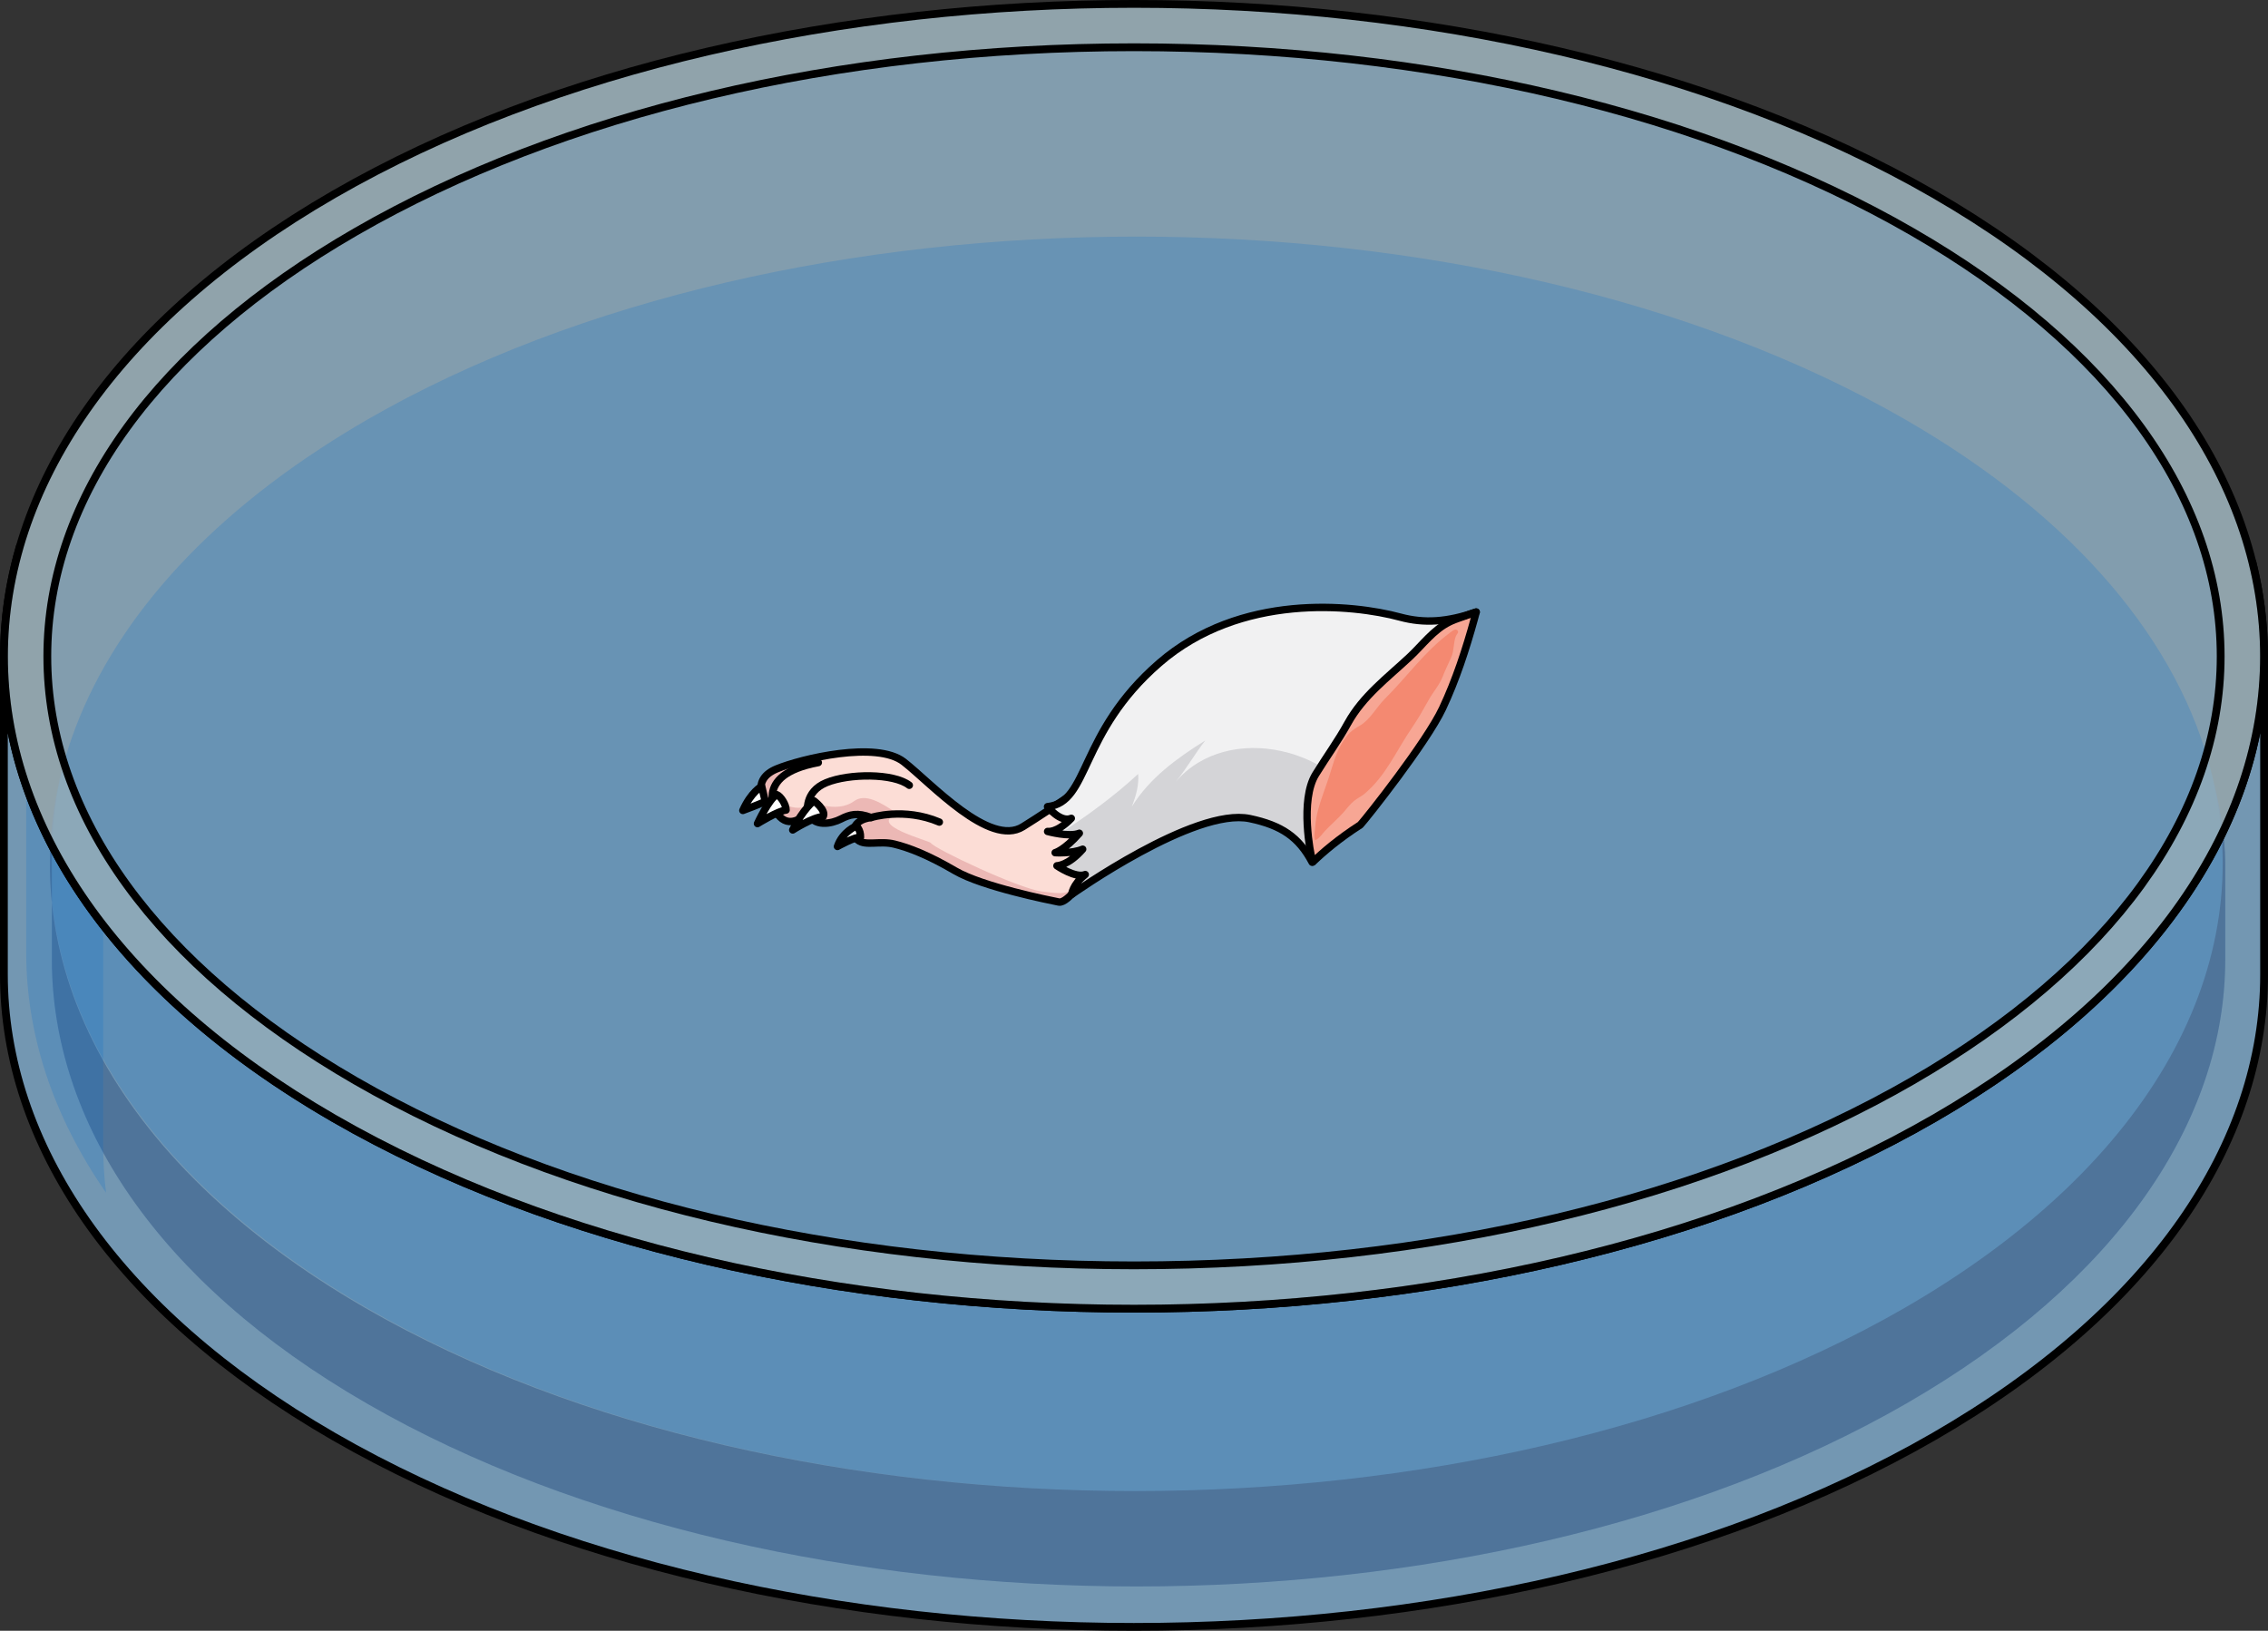
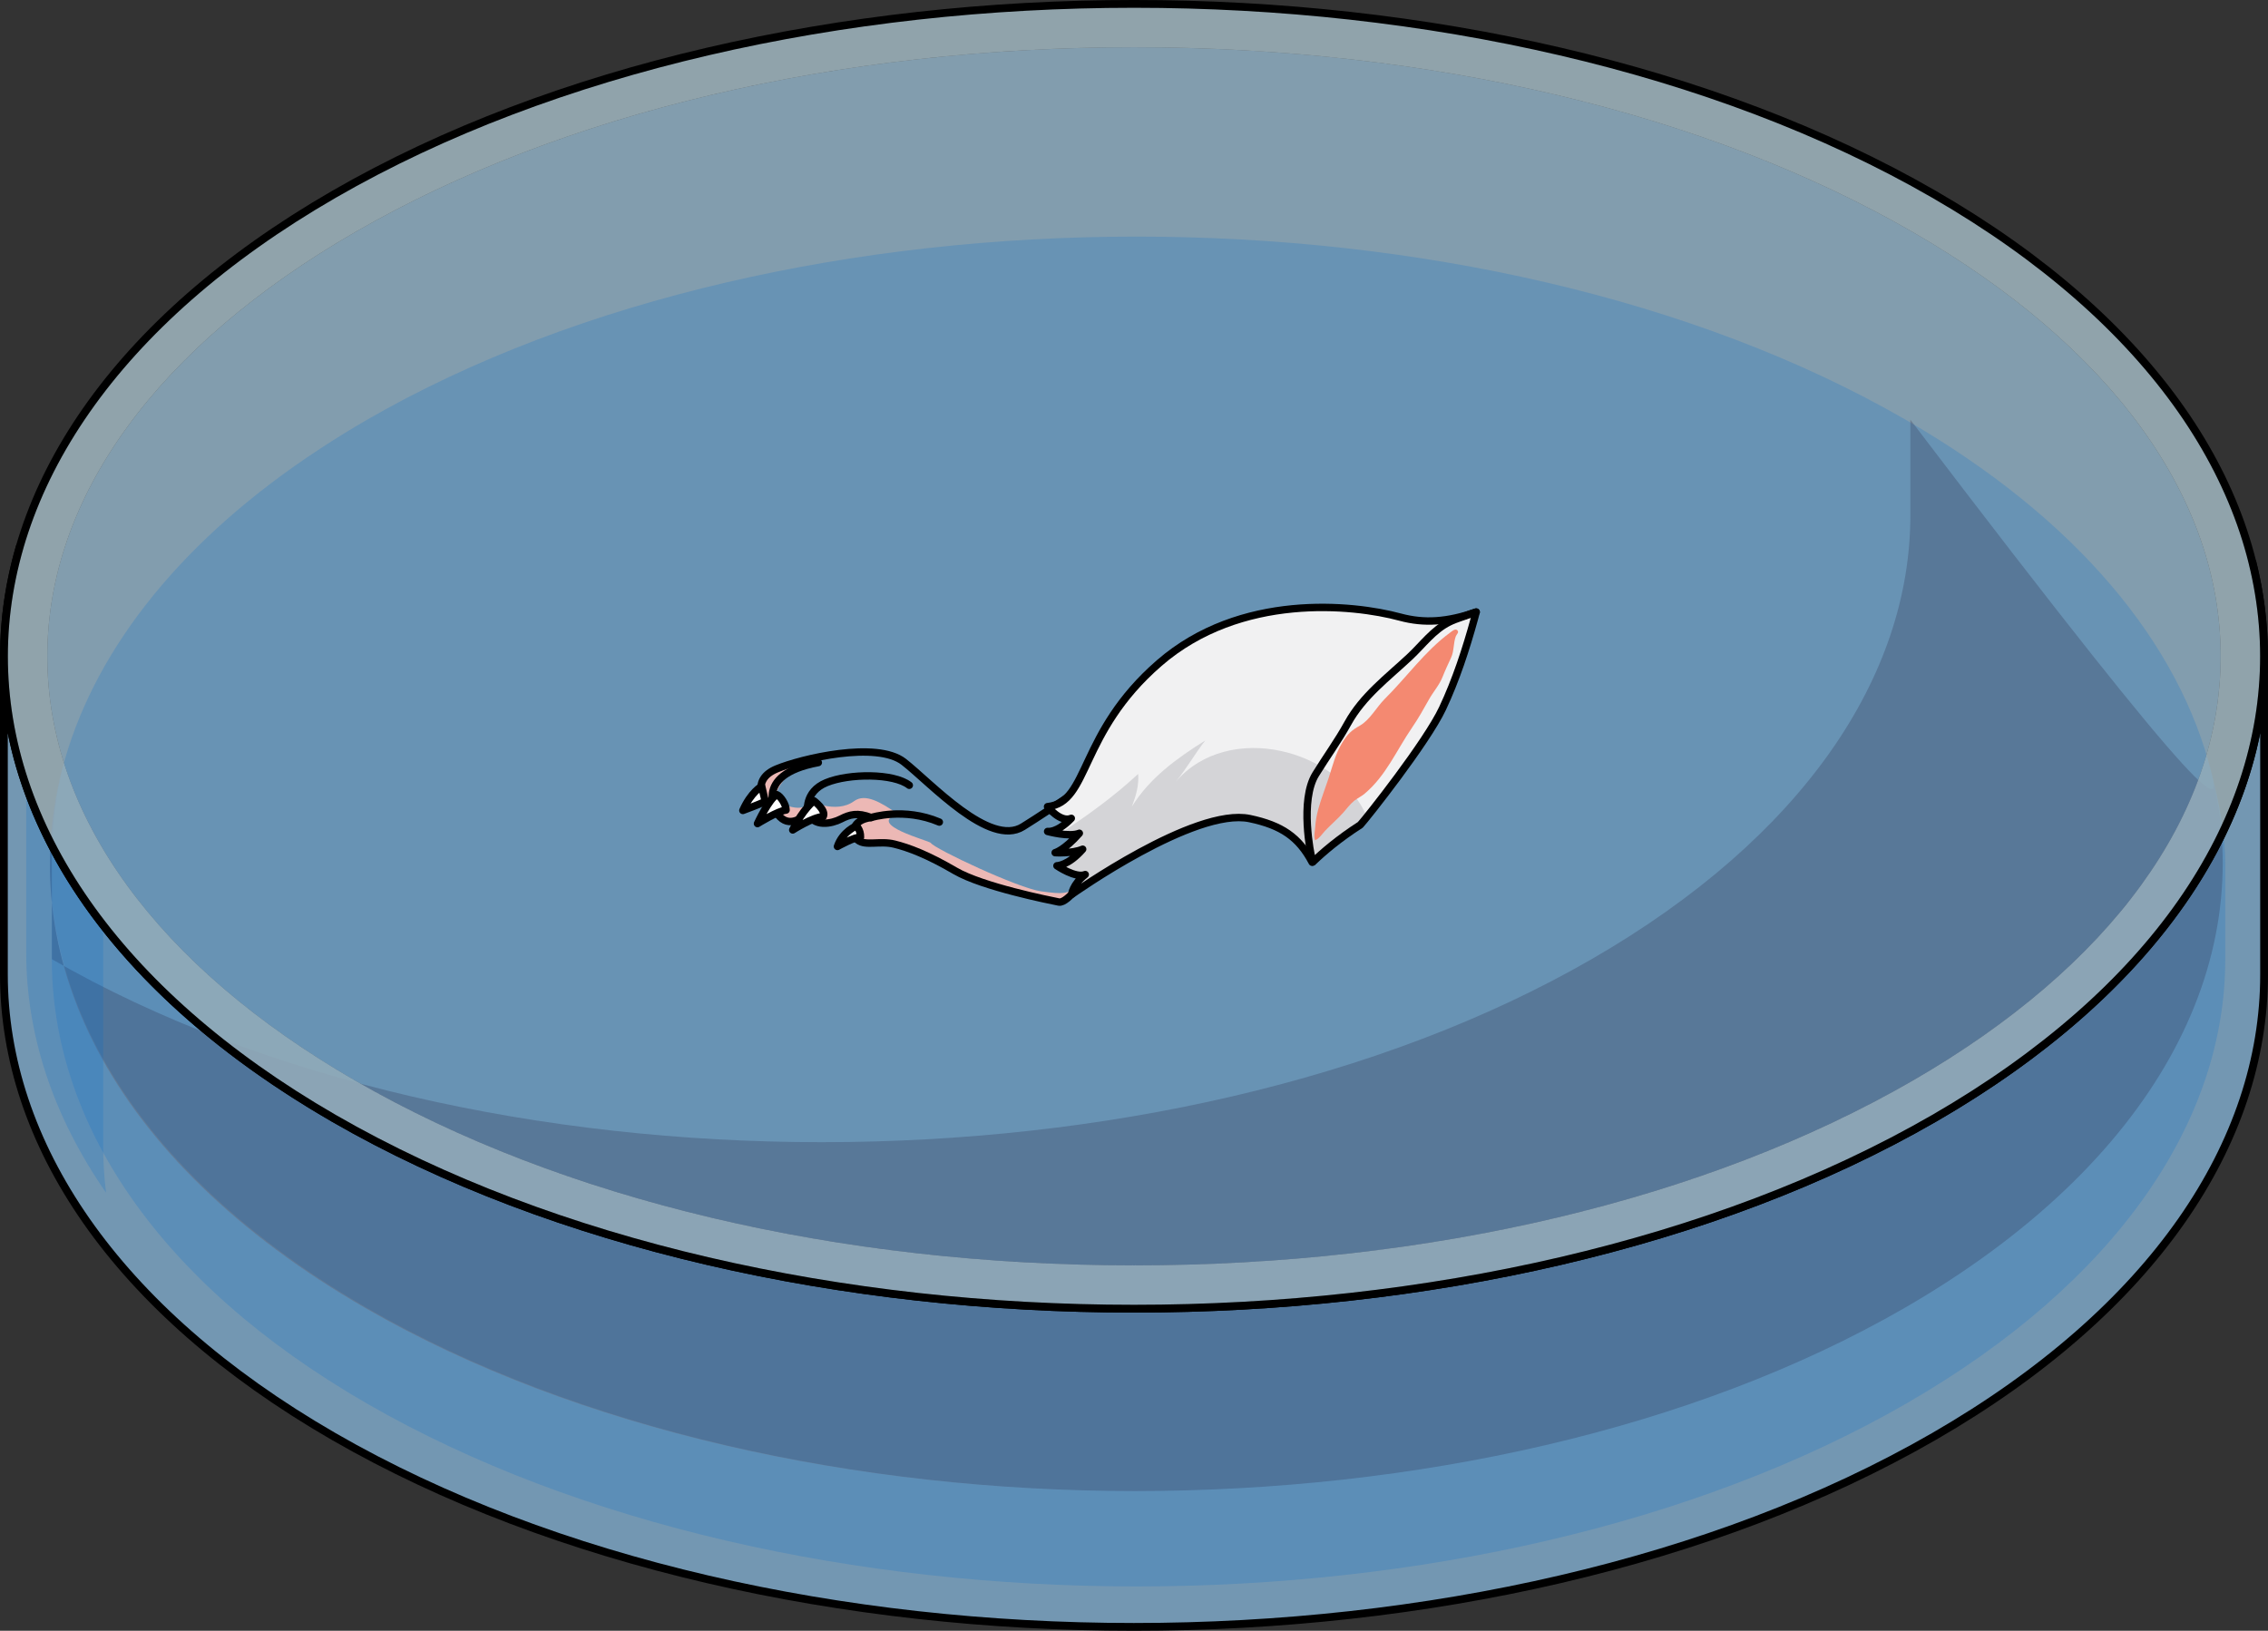
<svg xmlns="http://www.w3.org/2000/svg" version="1.1" id="Layer_1" x="0px" y="0px" width="291.057px" height="209.299px" viewBox="0 0 291.057 209.299" enable-background="new 0 0 291.057 209.299" xml:space="preserve">
  <rect x="0" y="0" width="291.057" height="209.299" fill="#333333" stroke="none" />
  <g>
    <g>
      <g>
        <g>
          <g>
            <path opacity="0.6" fill="#CEEEFB" d="M145.527,162.4c-37.933,0-73.414-8.413-99.903-23.689       C20.118,123.981,6.07,104.63,6.073,84.228c0.002-20.403,14.048-39.745,39.552-54.466c26.488-15.283,61.97-23.699,99.902-23.699       c37.936,0,73.415,8.417,99.904,23.699c25.502,14.721,39.55,34.063,39.553,54.466c0.002,20.403-14.045,39.753-39.555,54.483       C218.942,153.987,183.463,162.4,145.527,162.4z" />
            <path opacity="0.1" fill="#006AD1" d="M145.527,162.4c-37.933,0-73.414-8.413-99.903-23.689       C20.118,123.981,6.07,104.63,6.073,84.228c0.002-20.403,14.048-39.745,39.552-54.466c26.488-15.283,61.97-23.699,99.902-23.699       c37.936,0,73.415,8.417,99.904,23.699c25.502,14.721,39.55,34.063,39.553,54.466c0.002,20.403-14.045,39.753-39.555,54.483       C218.942,153.987,183.463,162.4,145.527,162.4z" />
            <path opacity="0.6" fill="#CEEEFB" d="M289.062,72.187c6.274,25.308-7.341,51.993-40.851,71.342       c-56.488,32.579-148.874,32.579-205.367,0C8.449,123.667-4.986,96.078,2.535,70.182C1.179,74.836,0.5,79.543,0.5,84.253v40.807       c0,21.532,14.12,43.029,42.319,59.305c56.492,32.58,148.878,32.58,205.366,0c28.213-16.275,42.371-37.772,42.371-59.268V84.253       C290.557,80.222,290.058,76.186,289.062,72.187z" />
            <path opacity="0.2" fill="#006AD1" d="M289.062,72.187c6.274,25.308-7.341,51.993-40.851,71.342       c-56.488,32.579-148.874,32.579-205.367,0C8.449,123.667-4.986,96.078,2.535,70.182C1.179,74.836,0.5,79.543,0.5,84.253v40.807       c0,21.532,14.12,43.029,42.319,59.305c56.492,32.58,148.878,32.58,205.366,0c28.213-16.275,42.371-37.772,42.371-59.268V84.253       C290.557,80.222,290.058,76.186,289.062,72.187z" />
            <path id="changecolor_7_" opacity="0.2" fill="#006AD1" d="M283.825,99.276c0.369,1.488,0.664,2.981,0.89,4.477       c-0.227-1.496-0.522-2.989-0.892-4.477c-4.133-16.65-17.224-32.681-39.271-45.407c-27.156-15.669-62.943-23.503-98.73-23.502       c-35.779,0.001-71.557,7.836-98.709,23.502c-2.107,1.217-4.122,2.466-6.067,3.741C23.435,69.157,12.533,82.987,8.357,97.364       c-0.988,3.406-1.587,6.843-1.822,10.286c-0.19,2.711-0.155,5.427,0.118,8.137v-0.271c1.882,19.094,15.36,37.867,40.459,52.36       c27.132,15.647,62.876,23.476,98.626,23.49c-35.833,0.014-71.674-7.815-98.854-23.49       c-24.98-14.425-38.316-33.089-40.231-52.089v7.314c0,20.703,13.298,41.369,40.409,57.018       c54.311,31.321,143.298,31.321,197.606,0c27.125-15.648,40.903-36.314,40.903-56.98v-12.25       C285.572,107.006,284.785,103.125,283.825,99.276z" />
-             <path opacity="0.2" fill="#1A0D29" d="M283.825,99.276c6.04,24.334-7.202,49.994-39.425,68.6       c-54.307,31.321-143.205,31.321-197.516,0C13.819,148.783,1.141,122.259,8.37,97.364c-1.304,4.473-1.717,8.999-1.717,13.524       v12.213c0,20.703,13.298,41.369,40.409,57.018c54.311,31.321,143.298,31.321,197.606,0       c27.125-15.648,40.903-36.314,40.903-56.98v-12.25C285.572,107.006,284.785,103.125,283.825,99.276z" />
+             <path opacity="0.2" fill="#1A0D29" d="M283.825,99.276c6.04,24.334-7.202,49.994-39.425,68.6       c-54.307,31.321-143.205,31.321-197.516,0C13.819,148.783,1.141,122.259,8.37,97.364c-1.304,4.473-1.717,8.999-1.717,13.524       v12.213c54.311,31.321,143.298,31.321,197.606,0       c27.125-15.648,40.903-36.314,40.903-56.98v-12.25C285.572,107.006,284.785,103.125,283.825,99.276z" />
            <path opacity="0.2" fill="#006AD1" d="M3.365,100.843v21.431c0,10.487,3.42,20.963,10.25,30.812       c-0.249-1.989-0.373-3.981-0.373-5.977v-28.373C8.767,112.968,5.479,106.961,3.365,100.843z" />
            <path fill="none" stroke="#000000" stroke-linecap="round" stroke-linejoin="round" stroke-miterlimit="10" d="M289.062,72.187       c6.274,25.308-7.341,51.993-40.851,71.342c-56.488,32.579-148.874,32.579-205.367,0C8.449,123.667-4.986,96.078,2.535,70.182       C1.179,74.836,0.5,79.543,0.5,84.253v40.807c0,21.532,14.12,43.029,42.319,59.305c56.492,32.58,148.878,32.58,205.366,0       c28.213-16.275,42.371-37.772,42.371-59.268V84.253C290.557,80.222,290.058,76.186,289.062,72.187z" />
            <path opacity="0.6" fill="#CEEEFB" d="M248.211,24.944c-56.488-32.593-148.874-32.593-205.367,0       c-56.445,32.58-56.445,85.991,0,118.584c56.493,32.579,148.879,32.579,205.367,0       C304.658,110.935,304.658,57.524,248.211,24.944z M245.43,138.71c-26.487,15.276-61.967,23.689-99.902,23.689       c-37.933,0-73.414-8.413-99.903-23.689C20.118,123.981,6.07,104.63,6.073,84.228c0.002-20.403,14.048-39.745,39.552-54.466       c26.488-15.283,61.97-23.699,99.902-23.699c37.936,0,73.415,8.417,99.904,23.699c25.502,14.721,39.55,34.063,39.553,54.466       C284.986,104.63,270.939,123.981,245.43,138.71z" />
            <path fill="none" stroke="#000000" stroke-linecap="round" stroke-linejoin="round" stroke-miterlimit="10" d="M248.211,24.944       c-56.488-32.593-148.874-32.593-205.367,0c-56.445,32.58-56.445,85.991,0,118.584c56.493,32.579,148.879,32.579,205.367,0       C304.658,110.935,304.658,57.524,248.211,24.944z" />
-             <path fill="none" stroke="#000000" stroke-linecap="round" stroke-linejoin="round" stroke-miterlimit="10" d="M145.527,162.4       c-37.933,0-73.414-8.413-99.903-23.689C20.118,123.981,6.07,104.63,6.073,84.228c0.002-20.403,14.048-39.745,39.552-54.466       c26.488-15.283,61.97-23.699,99.902-23.699c37.936,0,73.415,8.417,99.904,23.699c25.502,14.721,39.55,34.063,39.553,54.466       c0.002,20.403-14.045,39.753-39.555,54.483C218.942,153.987,183.463,162.4,145.527,162.4z" />
          </g>
        </g>
      </g>
    </g>
    <g>
      <g>
        <g>
          <g>
-             <path fill="#FCDDD6" d="M142.204,108.554c0.729-1.389,1.561-2.756,2.492-4.052l-5.693-3.598c0,0-3.442,2.521-7.731,5.201       c-4.29,2.68-11.802-5.605-15.284-8.322s-13.132-0.419-16.323,0.903s-2.148,4.138,0.157,5.842       c1.453,1.915,3.295,0.31,3.832-0.252c0.738,1.951,3.102,1.437,4.255,0.841c1.151-0.593,2.145-0.859,3.884-0.191       c-2.5,0.308-2.658,2.15-1.682,2.914c0.977,0.761,2.82,0.037,4.668,0.497c1.846,0.456,4.283,1.374,7.794,3.427       c3.51,2.051,12.118,3.766,13.308,4.006c1.187,0.238,3.807-3.721,3.807-3.721L142.204,108.554z" />
            <g>
              <path fill="#ECB8B5" d="M122.572,111.763c3.51,2.051,12.118,3.766,13.308,4.006c0.695,0.14,1.535-0.535,2.557-2.027        c-1.621,0.98-1.841,1.058-4.802,0.659c-2.965-0.395-13.732-5.476-14.182-6.215c-0.181-0.298-8.362-2.36-4.243-3.716        c-2.199-1.541-4.181-2.676-5.596-1.655c-2.361,1.712-5.818-0.094-5.818-0.094s-0.063,1.729-3.223,0.536        c-2.567-0.97,0.801-4.123,2.148-5.27l-0.464-0.162c-1.054,0.294-1.957,0.598-2.594,0.862        c-3.191,1.323-2.148,4.138,0.157,5.842c1.453,1.915,3.295,0.31,3.832-0.252c0.738,1.951,3.102,1.437,4.255,0.841        c1.151-0.593,2.145-0.859,3.884-0.191c-2.5,0.308-2.658,2.15-1.682,2.914c0.977,0.761,2.82,0.037,4.668,0.497        C116.624,108.792,119.062,109.71,122.572,111.763z" />
            </g>
            <path fill="none" stroke="#000000" stroke-width="0.951" stroke-linecap="round" stroke-linejoin="round" stroke-miterlimit="10" d="       M142.204,108.554c0.729-1.389,1.561-2.756,2.492-4.052l-5.693-3.598c0,0-3.442,2.521-7.731,5.201       c-4.29,2.68-11.802-5.605-15.284-8.322s-13.132-0.419-16.323,0.903s-2.148,4.138,0.157,5.842       c1.453,1.915,3.295,0.31,3.832-0.252c0.738,1.951,3.102,1.437,4.255,0.841c1.151-0.593,2.145-0.859,3.884-0.191       c-2.5,0.308-2.658,2.15-1.682,2.914c0.977,0.761,2.82,0.037,4.668,0.497c1.846,0.456,4.283,1.374,7.794,3.427       c3.51,2.051,12.118,3.766,13.308,4.006c1.187,0.238,3.807-3.721,3.807-3.721L142.204,108.554z" />
            <path fill="none" stroke="#000000" stroke-width="0.951" stroke-linecap="round" stroke-linejoin="round" stroke-miterlimit="10" d="       M103.653,104.276c0,0-0.491-2.646,2.397-3.829c2.89-1.186,8.625-1.232,10.64,0.338" />
            <path fill="none" stroke="#000000" stroke-width="0.951" stroke-linecap="round" stroke-linejoin="round" stroke-miterlimit="10" d="       M111.792,104.926c0,0,4.216-1.348,8.754,0.581" />
            <path fill="none" stroke="#000000" stroke-width="0.951" stroke-linecap="round" stroke-linejoin="round" stroke-miterlimit="10" d="       M99.821,104.528c0,0-3.546-5.028,5.194-6.658" />
            <path fill="#FFFFFF" d="M97.751,100.919c0,0-1.38,0.739-2.418,3.097c1.796-0.661,2.877-1.138,2.877-1.138L97.751,100.919z" />
            <path fill="none" stroke="#000000" stroke-width="0.951" stroke-linecap="round" stroke-linejoin="round" stroke-miterlimit="10" d="       M97.751,100.919c0,0-1.38,0.739-2.418,3.097c1.796-0.661,2.877-1.138,2.877-1.138L97.751,100.919z" />
            <path fill="#FFFFFF" d="M97.21,105.703c0,0,2.65-1.642,3.668-1.737c0.016-0.694-0.692-1.78-1.182-1.971       C98.71,102.457,97.21,105.703,97.21,105.703z" />
            <path fill="none" stroke="#000000" stroke-width="0.951" stroke-linecap="round" stroke-linejoin="round" stroke-miterlimit="10" d="       M97.21,105.703c0,0,2.65-1.642,3.668-1.737c0.016-0.694-0.692-1.78-1.182-1.971C98.71,102.457,97.21,105.703,97.21,105.703z" />
            <path fill="#FFFFFF" d="M101.732,106.519c0,0,2.641-1.685,3.905-1.705c0.439-0.823-1.19-2.035-1.19-2.035       S103.054,103.844,101.732,106.519z" />
            <path fill="none" stroke="#000000" stroke-width="0.951" stroke-linecap="round" stroke-linejoin="round" stroke-miterlimit="10" d="       M101.732,106.519c0,0,2.641-1.685,3.905-1.705c0.439-0.823-1.19-2.035-1.19-2.035S103.054,103.844,101.732,106.519z" />
            <path fill="#FFFFFF" d="M107.472,108.637c0,0,2.236-1.249,2.956-1.192c0.027-0.965-0.528-1.438-0.528-1.438       S108.117,106.726,107.472,108.637z" />
            <path fill="none" stroke="#000000" stroke-width="0.951" stroke-linecap="round" stroke-linejoin="round" stroke-miterlimit="10" d="       M107.472,108.637c0,0,2.236-1.249,2.956-1.192c0.027-0.965-0.528-1.438-0.528-1.438S108.117,106.726,107.472,108.637z" />
          </g>
          <path fill="#FFFFFF" d="M160.387,105.061c4.085,0.862,6.3,2.375,8.007,5.603c0.311-0.293,0.631-0.574,0.938-0.871      c5.935-5.709,12.259-11.352,15.792-18.871c1.727-3.669,3.002-7.587,4.082-11.496c0.082-0.29,0.156-0.583,0.234-0.874      c-3.68,1.277-6.646,1.494-9.773,0.646c-6.078-1.643-20.481-3.136-30.894,5.897c-10.415,9.032-8.935,17.887-14.341,18.433      c0,0,1.654,2.101,3.049,1.5c-1.861,1.921-3.038,1.683-3.038,1.683s2.815,0.771,4.071,0.229      c-1.944,2.205-3.103,2.495-3.103,2.495s2.171,0.142,3.531-0.446c-1.855,2.125-3.303,2.128-3.303,2.128s2.41,1.652,3.63,1.126      c-2.221,1.659-1.736,2.555-1.736,2.555S153.324,103.571,160.387,105.061z" />
          <path fill="#F1F1F2" d="M160.387,105.061c3.716,0.784,6.233,2.911,7.941,5.717c1.295-1.262,3.36-3.061,6.244-4.911      c0.806-0.871,1.6-1.761,2.373-2.668c-0.234,0.063,6.13-7.917,8.179-12.278c1.727-3.669,3.002-7.587,4.082-11.496      c0.082-0.29,0.156-0.583,0.234-0.874c-3.68,1.277-6.646,1.494-9.773,0.646c-6.078-1.643-20.481-3.136-30.894,5.897      c-10.415,9.032-8.935,17.887-14.341,18.433c0,0,1.654,2.101,3.049,1.5c-1.861,1.921-3.038,1.683-3.038,1.683      s2.815,0.771,4.071,0.229c-1.944,2.205-3.103,2.495-3.103,2.495s2.171,0.142,3.531-0.446c-1.855,2.125-3.303,2.128-3.303,2.128      s2.41,1.652,3.63,1.126c-2.221,1.659-1.736,2.555-1.736,2.555S153.324,103.571,160.387,105.061z" />
          <path fill="#D4D4D7" d="M150.914,100.3c1.384-1.696,2.419-3.54,3.761-5.268c-3.644,2.292-7.114,4.779-9.424,8.497      c0.516-1.343,0.935-2.765,0.811-4.197c-3.28,3.028-6.499,5.31-10.065,7.693c0.862,0.128,1.888,0.188,2.519-0.085      c-1.944,2.205-3.103,2.495-3.103,2.495s2.171,0.142,3.531-0.446c-1.855,2.125-3.303,2.128-3.303,2.128s2.41,1.652,3.63,1.126      c-2.221,1.659-1.736,2.555-1.736,2.555s15.79-11.226,22.853-9.736c3.716,0.784,6.233,2.911,7.941,5.717      c1.295-1.262,3.36-3.061,6.244-4.911c0.294-0.318,0.576-0.652,0.867-0.976C171.785,96.098,157.651,92.494,150.914,100.3z" />
-           <path fill="#F7A694" d="M174.572,105.867c0.806-0.871,8.503-10.585,10.552-14.946c1.727-3.669,3.002-7.587,4.082-11.496      c0.082-0.29,0.156-0.583,0.234-0.874c-0.223,0.076-0.432,0.138-0.647,0.206c-0.933,0.395-1.89,0.619-2.819,1.082      c-2.047,1.014-3.401,2.914-5.064,4.471c-2.847,2.664-6.008,5.013-7.941,8.511c-1.273,2.308-2.748,4.319-4.127,6.557      c-2.061,3.336-0.638,10.356-0.472,10.864c0.043,0.133,0.085,0.257,0.124,0.379C169.796,109.369,171.803,107.644,174.572,105.867      z" />
          <path fill="#F48971" d="M186.056,81.221c-3.177,2.333-5.555,5.715-8.341,8.475c-1.044,1.034-1.91,2.704-3.2,3.432      c-1.06,0.597-1.568,1.057-2.233,2.145c-0.928,1.51-1.249,2.982-1.796,4.645c-0.43,1.304-0.932,2.569-1.299,3.896      c-0.22,0.798-0.354,1.554-0.408,2.377c-0.032,0.506-0.206,1.165-0.009,1.645c0.528-0.186,0.896-0.803,1.267-1.196      c0.757-0.801,1.606-1.517,2.342-2.341c0.47-0.524,0.839-1.059,1.387-1.506c0.429-0.352,0.934-0.569,1.354-0.923      c2.764-2.323,4.104-5.594,6.101-8.5c0.799-1.166,1.488-2.398,2.179-3.631c0.541-0.966,1.31-1.805,1.72-2.845      c0.336-0.854,0.723-1.669,1.106-2.503c0.399-0.866,0.269-1.864,0.609-2.747c0.1-0.252,0.473-0.499,0.158-0.778      C186.729,80.633,186.261,81.072,186.056,81.221z" />
          <path fill="none" stroke="#000000" stroke-width="0.951" stroke-linecap="round" stroke-linejoin="round" stroke-miterlimit="10" d="      M174.572,105.867c0.806-0.871,8.503-10.585,10.552-14.946c1.727-3.669,3.002-7.587,4.082-11.496      c0.082-0.29,0.156-0.583,0.234-0.874c-0.223,0.076-0.432,0.138-0.647,0.206c-0.933,0.395-1.89,0.619-2.819,1.082      c-2.047,1.014-3.401,2.914-5.064,4.471c-2.847,2.664-6.008,5.013-7.941,8.511c-1.273,2.308-2.748,4.319-4.127,6.557      c-2.061,3.336-0.638,10.356-0.472,10.864c0.043,0.133,0.085,0.257,0.124,0.379C169.796,109.369,171.803,107.644,174.572,105.867      z" />
          <path fill="none" stroke="#000000" stroke-width="0.951" stroke-linecap="round" stroke-linejoin="round" stroke-miterlimit="10" d="      M189.44,78.552c-3.68,1.277-6.646,1.494-9.773,0.646c-6.078-1.643-20.481-3.136-30.894,5.897      c-10.415,9.032-8.935,17.887-14.341,18.433c0,0,1.654,2.101,3.049,1.5c-1.861,1.921-3.038,1.683-3.038,1.683      s2.815,0.771,4.071,0.229c-1.944,2.205-3.103,2.495-3.103,2.495s2.171,0.142,3.531-0.446c-1.855,2.125-3.303,2.128-3.303,2.128      s2.41,1.652,3.63,1.126c-1.64,1.294-1.736,2.555-1.736,2.555s15.79-11.226,22.853-9.736c4.085,0.862,6.3,2.375,8.007,5.603" />
        </g>
      </g>
    </g>
  </g>
</svg>